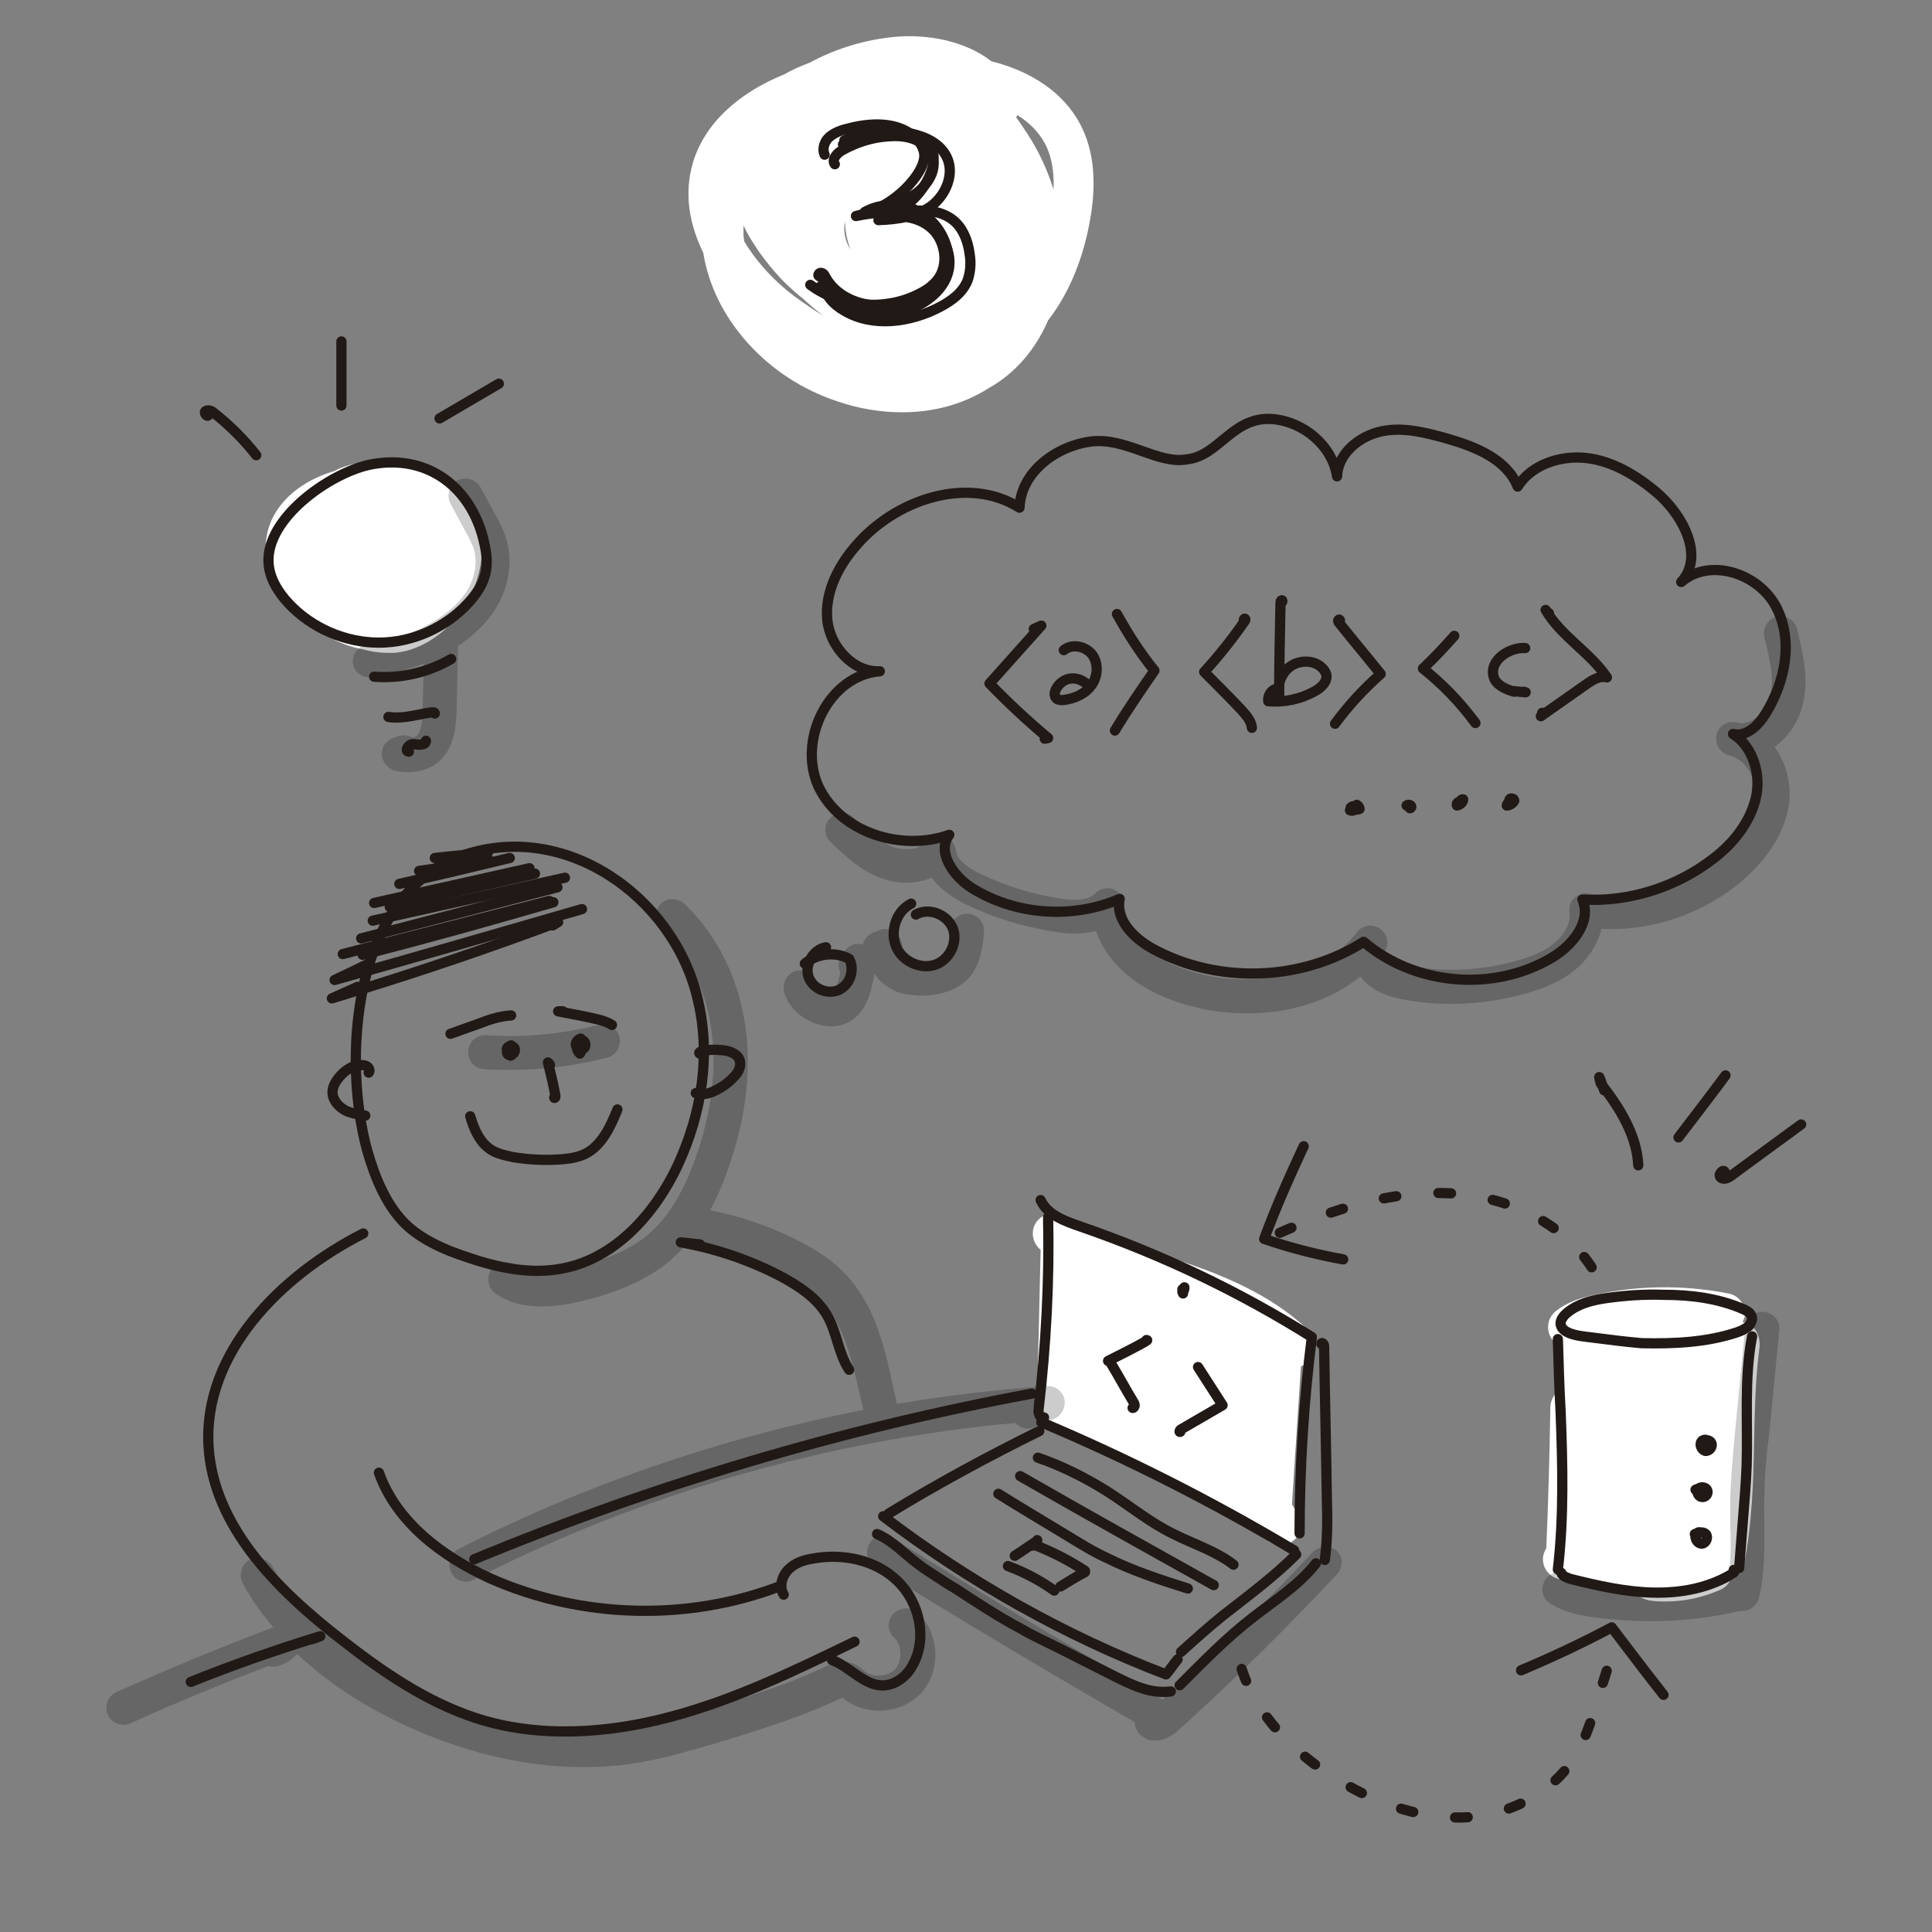
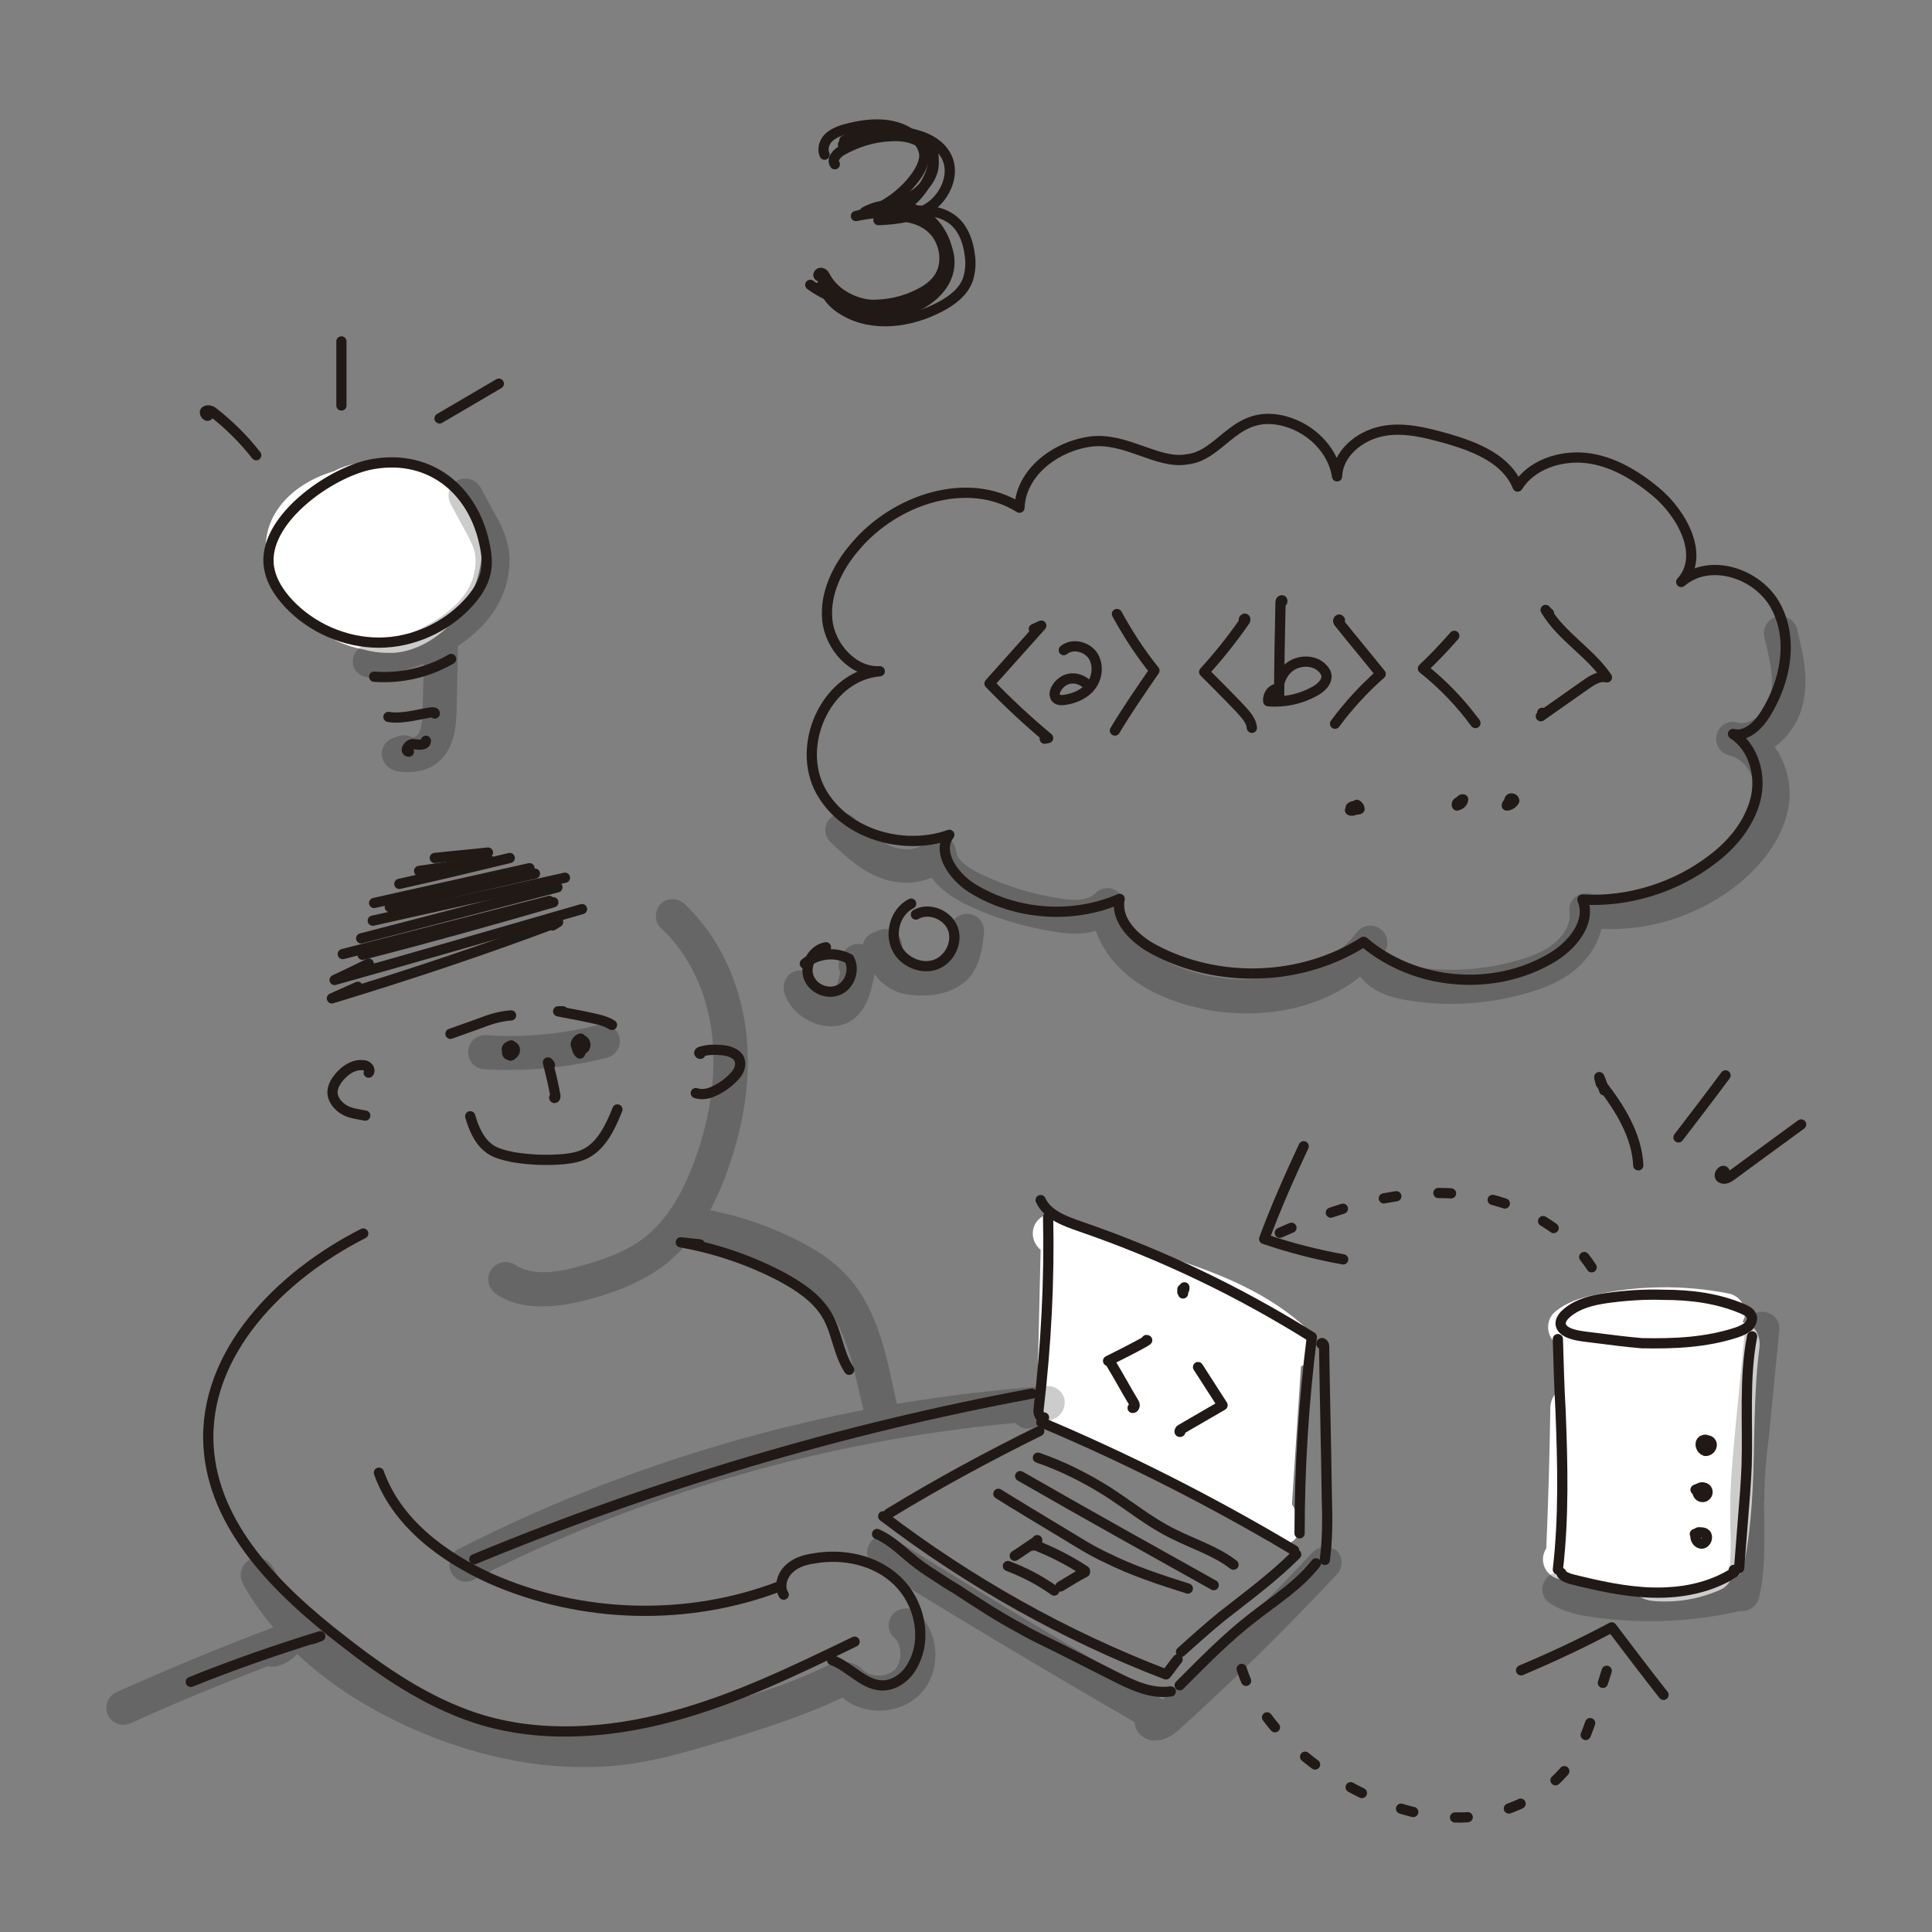
<svg xmlns="http://www.w3.org/2000/svg" version="1.1" x="0px" y="0px" viewBox="0 0 283.5 283.5" style="enable-background:new 0 0 283.5 283.5;" xml:space="preserve">
  <rect x="0" y="0" width="283.5" height="283.5" fill="#808080" stroke="none" />
  <style type="text/css">
	.st0{fill:#FFFFFF;}
	.st1{opacity:0.2;}
	.st2{fill:none;stroke:#211915;stroke-width:1.5;stroke-linecap:round;stroke-linejoin:round;stroke-miterlimit:10;}
	.st3{fill:none;stroke:#211915;stroke-width:1.5;stroke-linecap:round;stroke-linejoin:round;stroke-miterlimit:10;stroke-dasharray:1.77,5.901;}
	.st4{fill:none;stroke:#211915;stroke-width:1.5;stroke-linecap:round;stroke-linejoin:round;stroke-miterlimit:10;stroke-dasharray:1.859,6.196;}
	.st5{fill:none;stroke:#211915;stroke-width:1.5;stroke-linecap:round;stroke-linejoin:round;stroke-miterlimit:10;stroke-dasharray:2.085,6.949;}
</style>
  <g id="Capa_3">
    <g>
-       <path class="st0" d="M153.8,47c3.5-4.5,5.2-9.8,6-13.9c1.2-6,0.8-10.9-1.3-14.9c-2.4-4.5-7-7.7-13-9.2c-4-3.1-9.6-4-14.1-3.6    c-4.4,0.4-8.7,1.7-12.6,3.8c-1.3,0.5-2.5,1-3.7,1.7c-6.9,2.8-11.7,7.3-13.4,12.9c-1.4,4.7-0.5,9.2,1.5,13.3    c1.5,9.6,9.3,18.4,19.7,21.8c3.2,1.1,6.4,1.6,9.5,1.6c4.6,0,9-1.2,12.6-3.5C149,54.8,152,51.2,153.8,47z M116.6,43.5    c-2.7-2-5.5-4.9-7.4-8.1c0-0.3-0.1-0.6-0.1-0.9c0-0.5,0-0.9,0-1.4c1.1,2.3,2.7,4.6,4.6,6.8c1.3,1.5,2.7,2.8,4.1,3.9    c1,0.9,2,1.8,3.1,2.6C119.6,45.6,118.1,44.6,116.6,43.5z M124,32.5c0,1.4,0.3,2.8,0.8,4.1C124,35.4,123.7,33.8,124,32.5z     M149.3,16.9c1.6,1,3,2.3,4,4.1c1,1.8,1.4,4.1,1.3,6.8c-0.9-2.8-2.1-5.5-3.8-8.1c-0.6-0.9-1.1-1.7-1.7-2.5    C149.1,17.2,149.2,17.1,149.3,16.9z" />
      <path class="st0" d="M54.9,68c0,0-0.1,0-0.1,0c-1-0.1-1.9,0-2.9,0.1c-0.9,0.2-1.9,0.5-2.8,1c-0.2,0.1-0.4,0.1-0.6,0.2    C44.5,70.6,41.5,73,40,76c-2,4.1-1,9.2,2.3,12.6c0.5,0.6,1.2,1.1,1.8,1.5c2.3,2.6,5.5,4.5,9.2,5.2c1.1,0.3,2.3,0.5,3.6,0.5    c0.3,0,0.6,0,0.9,0c2.8-0.2,5.6-1.6,8-3.9c4.7-4.5,7-13,2.5-18.9C65.5,69.4,60.5,67.5,54.9,68z" />
      <path class="st0" d="M173.7,185.2c-1.4-0.5-2.8-0.9-4.1-1.4c-4.8-1.6-9.4-3.1-13.6-5.4c-1.5-0.8-3.3-0.2-4.1,1.2    c-0.7,1.3-0.3,2.9,0.8,3.8l-0.5,21.6c-0.3,0.5-0.5,1.1-0.5,1.7c0,1.1,0.6,2.2,1.6,2.8c0.5,0.3,1.1,0.4,1.6,0.4c0,0,0.1,0,0.1,0    c1,0.4,2.1,0.9,3.1,1.3c2.6,1.1,5.2,2.3,7.7,3.5l14.1,6.6c2.4,1.1,4.5,2.2,5.3,3.8c0.5,1,1.6,1.6,2.7,1.6c0.5,0,0.9-0.1,1.4-0.3    c1.5-0.8,2-2.6,1.3-4c-0.3-0.6-0.7-1.1-1-1.6c0-0.1,0-0.3,0-0.4l1.3-19.9c1-0.4,1.7-1.1,2-2.1c0.1-0.6,0.3-2-1-3.3    C186.5,190,179.6,187.2,173.7,185.2z" />
      <path class="st0" d="M256.6,194.3c-0.3-0.1-0.6-0.2-0.9-0.3c0.1-0.2,0.2-0.5,0.3-0.7c0.3-1.6-0.7-3.2-2.4-3.5    c-6.6-1.3-13.5-1.2-20,0.3c-1.8,0.4-3.7,1-5.3,2.3c-1.3,1-1.5,2.9-0.5,4.2c0.3,0.3,0.6,0.6,1,0.8c0,0.1,0,0.3,0,0.5    c0.1,2,0.1,4,0.2,6c-0.9,0.5-1.4,1.4-1.5,2.5c-0.1,6.9-0.3,13.9-0.6,20.8c-0.2,0.3-0.3,0.6-0.4,0.9c-0.4,1.6,0.6,3.2,2.2,3.6    c3.2,0.7,6.4,1.1,9.6,1.1c0.3,0,0.6,0,1,0c0,0.1,0,0.2,0.1,0.2c0.7,1.3,2,1.8,3,1.9c0.7,0.1,1.4,0.1,2,0.1c2.8,0,5.5-0.6,8-1.7    c0.7-0.3,1.2-0.8,1.5-1.4c1-0.3,1.8-1.2,2-2.2c1.2-6.1,1.4-12.3,1.5-18.3c0.1-4.6,0.2-9.3,0.8-13.8    C258.3,196.1,257.7,194.9,256.6,194.3z M235.2,195.9c0,0.3,0.1,0.6,0.3,0.9c-0.3,0-0.6-0.1-1-0.1c-0.1-0.2-0.2-0.3-0.3-0.5    c0.2-0.1,0.4-0.1,0.7-0.2C235,195.9,235.1,195.9,235.2,195.9z" />
    </g>
  </g>
  <g id="Capa_2">
    <g class="st1">
      <path d="M54.2,99.4c0.1,0,0.2,0,0.4,0c2.6-0.4,5.1-1.1,7.6-2l-0.2,6.9c0,1-0.1,3.1-0.9,3.7c-0.1,0.1-0.3,0.2-0.6,0.2    c-0.8-0.4-1.7-0.4-2.5,0c-0.9,0.2-1.7,0.9-1.9,1.8c-0.3,1.3,0.4,2.5,1.6,3c0.3,0.1,0.6,0.2,0.8,0.2c0.4,0.1,0.9,0.1,1.3,0.1    c1.7,0,3.1-0.4,4.3-1.3c2.7-2.1,2.8-5.6,2.9-7.6l0.2-9.6c0,0,0,0,0,0c2.1-1.4,3.8-3,5-4.7c2.3-3.2,3.1-7.2,2.2-10.6    c-0.4-1.6-1.2-3.1-1.9-4.3l-2-3.7c-0.7-1.2-2.2-1.6-3.4-1c-1.2,0.7-1.6,2.2-1,3.4l2,3.7c0.6,1.1,1.2,2.2,1.5,3.2    c0.5,2,0,4.4-1.4,6.4c-1.3,1.8-3.3,3.4-6,4.8c-2.6,1.3-5.4,2.2-8.3,2.6c-1.4,0.2-2.3,1.5-2.1,2.8C51.9,98.5,53,99.4,54.2,99.4z" />
      <path d="M264.4,103.9c1.2-4.1,0.1-8.3-0.7-11.6c-0.3-1.3-1.7-2.1-3-1.8c-1.3,0.3-2.1,1.7-1.8,3c0.7,2.9,1.6,6.2,0.8,9    c-0.4,1.3-1.4,2.6-2.6,3.2c-0.5,0.2-1.1,0.5-1.8,0.4c-0.2,0-0.4-0.1-0.5-0.1c-1.3-0.3-2.6,0.5-2.9,1.8c-0.3,1.3,0.4,2.6,1.7,3    c0.2,0.1,0.4,0.1,0.6,0.2c2.2,0.7,3.5,3.5,3.4,5.8c-0.2,3.3-2.5,6.2-4.3,7.9c-5.3,5-13,7.5-20.2,6.4c-0.8-0.1-1.5,0.1-2.1,0.7    c-0.6,0.5-0.8,1.3-0.7,2.1c0.2,1.4-0.6,3.1-2,4.3c-1.2,1.1-3,2-5.5,2.7c-5.1,1.5-10.6,1.8-15.8,0.9c-1.1-0.2-2.4-0.5-3.2-1.1    c-0.5-0.4-0.6-1-0.5-1.2c0.6-1.2,0.2-2.6-0.9-3.3c-1.1-0.7-2.5-0.4-3.3,0.6c-5,6.6-14.8,7.9-22.2,6.3c-3.4-0.8-6.1-1.9-8.1-3.6    c-2.2-1.8-3.7-4.3-3.8-6.8c-0.1-1-0.7-1.8-1.6-2.2c-0.9-0.4-2-0.1-2.7,0.6c-0.9,0.9-2.7,1.2-5.4,0.7c-3.9-0.6-7.7-1.8-11.3-3.5    c-1.3-0.6-3.6-1.9-3.7-3.4c-0.1-1-0.8-1.9-1.7-2.2c-1-0.3-2,0-2.7,0.8c-1,1.3-3.2,1.3-4.8,0.8c-2.1-0.8-4-2.6-5.8-4.3    c-1-1-2.6-0.9-3.5,0.1c-1,1-0.9,2.6,0.1,3.5c2.1,2,4.4,4.2,7.5,5.3c2.5,0.9,5.1,0.8,7.3-0.1c1.1,1.5,2.8,2.8,5.2,4    c4,1.9,8.3,3.2,12.7,3.9c1.1,0.2,3.7,0.6,6.2-0.1c0.9,2.5,2.6,4.9,4.9,6.7c2.6,2.1,5.9,3.6,10.1,4.6c2.5,0.6,4.9,0.8,7.3,0.8    c6.3,0,12.2-1.9,16.5-5.4c0.3,0.4,0.6,0.7,1,1.1c1.7,1.4,3.7,2,5.5,2.3c6,1.1,12.2,0.7,18.1-1c2-0.6,5-1.6,7.4-3.8    c1.7-1.6,2.9-3.5,3.4-5.6c7.9,0.4,16-2.6,21.7-8c2.5-2.4,5.6-6.3,5.9-11.3c0.1-2.5-0.6-5.2-2.2-7.4    C262.2,108.3,263.7,106.3,264.4,103.9z" />
      <path d="M118.2,149.5c1.2,0.7,2.4,1.1,3.7,1.1c1,0,1.9-0.2,2.8-0.7c1.5-0.9,2.5-2.4,3.1-4.6c0.2-0.8,0.4-1.6,0.5-2.4    c0.7,1,1.7,1.9,3,2.5c1.3,0.6,2.6,0.6,3.5,0.7c0.1,0,0.2,0,0.3,0c3.1,0,5.4-0.9,7-2.5c1.9-2.1,2.1-5,2.3-6.8    c0.1-1.4-0.9-2.6-2.3-2.7c-1.4-0.1-2.6,0.9-2.7,2.3c-0.1,1.6-0.3,3.1-1,3.8c-0.7,0.8-2.3,0.9-3.5,0.9c-0.5,0-1.2,0-1.6-0.2    c-0.4-0.2-0.8-0.5-1.1-1.1c0.4-0.9,0.2-1.9-0.5-2.7c-0.8-0.9-2.1-1-3.1-0.4c-0.6,0.1-1.2,0.5-1.6,1c-0.2,0.3-0.3,0.6-0.4,0.9    c-1-0.3-2.1,0.1-2.7,1l-0.4,0.6c-0.5,0.8-0.6,1.7-0.2,2.5c-0.1,0.4-0.2,0.8-0.3,1.2c-0.3,1.2-0.7,1.5-0.8,1.6    c-0.2,0.1-0.7,0.1-1.3-0.3c-0.5-0.3-0.8-0.7-1-1.1c-0.4-1.3-1.9-2-3.2-1.6c-1.3,0.4-2,1.9-1.6,3.2    C115.6,147.3,116.7,148.6,118.2,149.5z" />
      <path d="M72.1,186.3c-0.8,1.1-0.5,2.7,0.6,3.5c2.1,1.5,4.5,1.9,6.9,1.9c2.4,0,4.8-0.5,6.7-1c3.4-0.9,7.8-2.4,11.4-5.2    c1.2-1,2.4-2.1,3.4-3.4c0.2,0.1,0.4,0.2,0.6,0.2c4.7,0.7,9.2,2.2,13.4,4.4c2.3,1.2,3.9,2.4,5.2,3.7c3,3.2,4.4,8,5.4,12.2    c0.3,1.4,0.7,2.9,1,4.3c-20.6,4-40.8,10.9-59.4,20.4c-1.2,0.6-1.7,2.1-1.1,3.4c0.4,0.9,1.3,1.4,2.2,1.4c0.4,0,0.8-0.1,1.1-0.3    c24.6-12.6,52-20.5,79.5-23c0.7,0.8,1.8,1.1,2.8,0.6l2.9-1.2c1.1-0.5,1.7-1.7,1.5-2.9c-0.3-1.2-1.4-2-2.6-1.9    c-7.4,0.5-14.7,1.4-22,2.6c-0.3-1.5-0.7-3.1-1-4.6c-1.1-4.9-2.7-10.5-6.6-14.5c-1.6-1.7-3.7-3.2-6.4-4.6    c-4.2-2.2-8.7-3.8-13.4-4.7c0.9-1.7,1.8-3.6,2.5-5.7c2.6-7.1,3.5-14,2.8-20.4c-0.9-7.5-4.1-14.2-9.1-18.9c-1-0.9-2.6-0.9-3.5,0.1    c-0.9,1-0.9,2.6,0.1,3.5c4.1,3.8,6.8,9.4,7.5,15.8c0.6,5.6-0.2,11.7-2.5,18.1c-1.9,5.3-4.3,9-7.3,11.4c-2.9,2.3-6.7,3.5-9.6,4.3    c-2.8,0.8-6.9,1.6-9.5-0.2C74.5,184.9,72.9,185.1,72.1,186.3z" />
      <path d="M131.1,236.8c-1,1-0.9,2.6,0.1,3.5c1.2,1.1,1.2,3.4,0.2,4.6c-1.1,1.2-3.4,1.3-4.6,0.3l-0.1-0.1c-0.3-0.3-0.7-0.6-1.3-0.9    c-1.8-0.8-3.6,0-4.4,0.4c-4.7,2.3-9.8,3.9-14.8,5.4c-4.8,1.5-9.8,3.1-14.8,3.8c-9,1.2-19-0.5-28.7-4.8    c-7.3-3.2-17.1-9.1-22.7-19.1c-0.7-1.2-2.2-1.6-3.4-1c-1.2,0.7-1.6,2.2-1,3.4c1.3,2.4,2.8,4.5,4.5,6.5c-7.7,2.9-15.4,6.1-23,9.5    c-1.3,0.6-1.8,2-1.3,3.3c0.4,0.9,1.3,1.5,2.3,1.5c0.3,0,0.7-0.1,1-0.2c6.6-3,13.4-5.8,20.2-8.4c0.4,0.1,0.9,0.1,1.4,0    c1.1-0.3,2.1-0.9,2.9-1.8c5.5,5.2,11.8,8.7,17,11c8.4,3.7,16.9,5.6,24.9,5.6c2.2,0,4.4-0.1,6.5-0.4c5.4-0.7,10.6-2.4,15.7-3.9    c5.1-1.6,10.4-3.3,15.5-5.7c0.1,0,0.2-0.1,0.4-0.2l0,0c3.3,2.8,8.7,2.5,11.6-0.7c2.9-3.2,2.7-8.6-0.4-11.6    C133.7,235.7,132.1,235.8,131.1,236.8z" />
      <path d="M192.6,227.8c-7,7.5-14.4,14.7-22,21.6c-13.3-7.6-26.6-15.6-39.6-23.7c-1.2-0.7-2.7-0.4-3.4,0.8c-0.7,1.2-0.4,2.7,0.8,3.4    c12.5,7.8,25.3,15.4,38.1,22.8c0,0.5,0.2,1.1,0.5,1.5c0.6,0.7,1.4,1.2,2.3,1.2c0.1,0,0.2,0,0.3,0c1.5,0,2.7-1,3.2-1.4    c8.1-7.3,15.9-15,23.4-23c0.9-1,0.9-2.6-0.1-3.5C195.1,226.8,193.5,226.8,192.6,227.8z" />
      <path d="M258.8,192.5c-1.4-0.1-2.6,0.9-2.7,2.2l-1.5,15.4c-0.3,3.2-0.6,6.4-0.7,9.7c0,1.3,0,2.6,0,3.9c0.1,2.8,0.1,5.5-0.3,8    c-6.1,1.3-12.3,1.6-18.5,0.8c-1.8-0.2-3.6-0.6-5-1.4c-1.2-0.7-2.7-0.4-3.4,0.8s-0.4,2.7,0.8,3.4c2.2,1.4,4.6,1.8,7,2.1    c2.5,0.3,5.1,0.5,7.6,0.5c4.4,0,8.9-0.5,13.2-1.5c0.1,0,0.3,0,0.4,0c1.1,0,2.1-0.8,2.4-1.9c0.9-3.7,0.8-7.4,0.8-11    c0-1.2-0.1-2.5,0-3.7c0-3.1,0.3-6.2,0.7-9.3l1.5-15.4C261.2,193.8,260.2,192.6,258.8,192.5z" />
    </g>
    <g class="st1">
      <path d="M74.8,157c-1.3,0-2.5,0-3.8-0.1c-1.4-0.1-2.4-1.3-2.3-2.7c0.1-1.4,1.3-2.4,2.7-2.3c5.6,0.4,11.1-0.2,16.5-1.5    c1.3-0.3,2.7,0.5,3,1.8c0.3,1.3-0.5,2.7-1.8,3C84.4,156.4,79.6,157,74.8,157z" />
    </g>
  </g>
  <g id="Capa_1">
    <path class="st2" d="M123.7,21.2c3.3-2,7.4-2.5,11.1-1.3c1.7,0.5,3.3,1.5,4.1,3.1c1.2,2.4,0,5.5-2.2,7.2c-2.2,1.6-5,2-7.8,2.1   c2.6-1,5.8-0.6,7.8,1.2s2.6,5.3,0.9,7.5c-0.6,0.8-1.5,1.5-2.5,2c-5,2.7-11.6,2.2-16.2-1.2" />
    <path class="st2" d="M121,22.7c-0.4-0.9,0-2,0.7-2.6s1.7-1,2.6-1.2c3.3-0.9,7.2-1.1,9.8,1.1c0.7,0.6,1.3,1.4,1.5,2.4   c0.2,1.2-0.5,2.5-1.2,3.5c-2.1,2.9-5.3,5-8.8,5.8c3-0.6,6.1-0.9,8.9,0.3c2.8,1.1,5.1,4,4.8,7c-0.3,3.4-3.6,5.8-6.8,6.7   c-2.5,0.7-5.3,0.8-7.7-0.2c-1.7-0.8-3.2-2.1-4.5-3.4" />
    <path class="st2" d="M123.9,20.6c3.6-1.8,8-1.7,11.5,0.2c0.6,0.3,1.1,0.7,1.4,1.3c0.3,0.7,0.2,1.5,0.1,2.2   c-0.8,3.2-3.2,5.9-6.2,7.1c3.3-0.6,7.2-1.1,9.6,1.3c1.2,1.2,1.8,3,2,4.7c0.2,1.2,0.1,2.5-0.3,3.7c-0.7,1.8-2.3,3-4,3.9   c-4.3,2.3-9.9,3.1-14.1,0.6c-1.6-0.9-3-2.4-3.1-4.2" />
    <path class="st2" d="M122.5,24.1c-0.5-0.7,0.3-1.6,1-2c2.1-1.2,4.6-2,7-2.1c1.3-0.1,2.6,0,3.8,0.5s2.2,1.5,2.6,2.7   c0.5,2-0.9,4-2.5,5.2c-2.2,1.5-4.9,2.1-7.5,2.7c2.5-1.4,5.8-1.3,8.2,0.1c2.5,1.5,4.1,4.3,4.1,7.2c0,0.8-0.1,1.7-0.6,2.4   c-0.4,0.6-1,1-1.7,1.4c-2.5,1.6-5.4,2.7-8.4,2.6c-3-0.1-6-1.6-7.4-4.2c-0.1-0.2-0.2-0.4-0.4-0.5c-0.2-0.1-0.5-0.1-0.6,0.2   c-0.1,0.2,0.3,0.4,0.4,0.2" />
-     <path class="st2" d="M53.9,168.9c1.2,4.1,2.9,8.3,6,11.1c2.4,2.1,5.4,3.4,8.4,4.4c4.6,1.6,9.6,2.7,14.4,1.7c7.6-1.5,13.4-8,16.7-15   c3.6-7.7,5-16.5,2.9-24.8c-3.6-14.8-19.6-26.2-34.9-20.6C51.7,131.7,50.2,155.5,53.9,168.9z" />
    <path class="st2" d="M75,153.6c0.1,0,0.1-0.2,0-0.2c-0.1,0-0.2,0.1-0.3,0.2c-0.3,0.4-0.5,1.1,0,1.2c0.1,0,0.2,0,0.3,0   c0.4-0.1,0.7-0.6,0.5-1c-0.2-0.4-0.9-0.4-1.1,0c-0.2,0.4,0.3,0.9,0.7,0.8C75.5,154.4,75.4,153.7,75,153.6c-0.4,0.3-0.4,0.9-0.1,1.3   c0.3,0,0.4-0.5,0.2-0.6" />
    <path class="st2" d="M85.2,152.4c-0.4,0.1-0.8,0.6-0.7,1c0.1,0.4,0.7,0.7,1.1,0.5c0.4-0.2,0.4-0.9,0-1.2c-0.4-0.3-1,0-1,0.5   s0.5,0.9,0.9,0.7c0.1-0.3,0.2-0.6,0.1-0.8s-0.4-0.5-0.6-0.4c-0.1,0.1-0.2,0.1-0.2,0.2c-0.3,0.5-0.2,1.3,0.3,1.7   c0.3-0.5,0.3-1.1,0.1-1.7c-0.1,0.1-0.2,0.2-0.3,0.3" />
    <path class="st2" d="M66.1,151.7c1.4-0.5,2.8-1,4.2-1.5c1.5-0.6,3.1-1.1,4.7-1.2" />
    <path class="st2" d="M82.6,148.4c-0.2,0-0.5,0-0.7,0c1.4,0.3,2.7,0.5,4.1,0.8c1.3,0.3,2.7,0.5,3.8,1.2" />
    <path class="st2" d="M69,163.8c0.5,1.7,1.2,3.4,2.5,4.5c1,0.9,2.4,1.2,3.8,1.5c2.4,0.4,4.9,0.5,7.3,0.3c1.1-0.1,2.3-0.3,3.3-0.8   c2.4-1.2,3.7-4,4.7-6.5" />
    <path class="st2" d="M80.7,156.3c0-0.2-0.2-0.3-0.3-0.4c0.4,1.6,0.8,3.2,1.1,4.9c0,0.1,0,0.3-0.1,0.3c-0.1,0.1-0.1-0.2,0-0.1" />
    <path class="st2" d="M54.1,157.4c0.2-0.2,0.1-0.6-0.1-0.8c-0.2-0.2-0.5-0.3-0.8-0.3c-1.1-0.1-2.2,0.5-3,1.3   c-0.8,0.8-1.5,1.8-1.4,2.9c0.1,1,0.9,1.9,1.8,2.4c0.9,0.5,2,0.6,3,0.8" />
    <path class="st2" d="M102.8,154.6c0,0.1-0.2,0-0.2-0.1c0-0.1,0.2-0.2,0.3-0.2c1-0.3,2-0.3,3.1-0.2c1.1,0.1,2.5,0.6,2.6,1.8   c0.1,0.7-0.3,1.5-0.8,2c-0.8,0.9-1.9,1.7-3,2.2c-0.8,0.4-1.8,0.6-2.7,0.3" />
    <path class="st2" d="M81.1,135.8c0.3-0.2,0.5-0.3,0.8-0.5c-10.9,4.1-22,7.8-33.2,11.2c1.3-0.6,2.5-1.1,3.8-1.7" />
    <path class="st2" d="M85.4,133.4c-12.1,3.5-24.2,7-36.3,10.4c1.7-0.8,3.4-1.6,5-2.4" />
    <path class="st2" d="M81.2,132.4c-9.3,2.7-18.6,5.3-28,7.7" />
    <path class="st2" d="M80.6,132.2c-10.1,2.6-20.2,5.2-30.3,7.8" />
    <path class="st2" d="M81.8,130.2c-9.6,2.5-19.2,5-28.8,7.5" />
    <path class="st2" d="M82.9,128.8c-9.4,2.1-18.8,4.2-28.2,6.3" />
    <path class="st2" d="M78.5,128.2c-7.1,1.6-14.2,3.3-21.3,4.9" />
    <path class="st2" d="M77.7,127.4c-7.6,1.7-15.2,3.4-22.8,5.1" />
    <path class="st2" d="M74.8,125.9c-5.4,1.3-10.8,2.6-16.2,3.8" />
    <path class="st2" d="M71.9,126.3c-3.5,0.5-6.9,1-10.4,1.5" />
    <path class="st2" d="M71.6,125.1c-2.6,0.3-5.2,0.5-7.8,0.8" />
    <path class="st2" d="M153.8,178.6c0.2,9.4-0.3,18.8-1.4,28.2c-0.1,0.6,0.3,1.5,0.8,1.2" />
    <path class="st2" d="M152.7,176.1c1,2.2,3.6,3.1,5.9,3.9c11.9,4.1,23.2,9.5,33.9,16.2c-1.2,9.5-1.8,19.2-1.8,28.8" />
    <path class="st2" d="M152.8,208.7c12.8,5.4,25.2,11.7,37.1,18.8" />
    <path class="st2" d="M152.5,210c-7.5,3.7-14.9,7.7-22.1,12.1" />
    <path class="st2" d="M129.6,222.5c12.6,9.6,26.6,17.5,41.5,23.2c0.6-0.7,1.1-1.5,1.7-2.2" />
    <path class="st2" d="M193.9,197.2c0-0.3,0.4,0,0.4,0.3c0.1,7.5,0.3,14.9,0.4,22.4c0.1,3,0.1,6.1-0.3,9" />
    <path class="st2" d="M148.9,228.3c1.1-0.7,2.2-1.5,3.3-2.2c0,0,0-0.1,0-0.1" />
    <path class="st2" d="M155.6,232.8c1.2-0.7,2.4-1.5,3.6-2.1" />
    <path class="st2" d="M152.3,213.9c3.5,1.2,6.9,2.9,10.1,4.9c3.3,2.1,6.3,4.6,9.8,6.3c3,1.5,6.2,2.5,8.8,4.5" />
    <path class="st2" d="M149.7,216.6c9.4,5.4,18.9,10.7,28.4,16" />
    <path class="st2" d="M147.9,229.8c2.4,0.9,4.7,2.1,6.8,3.6" />
    <path class="st2" d="M151.5,226.8c-0.1-0.1,0.2-0.2,0.3-0.1c2.6,1,5.1,2.3,7.4,3.8" />
    <path class="st2" d="M146.5,219.2c3.2,2,6.4,3.9,9.7,5.9c2,1.2,4,2.5,6.2,3.5c3.8,1.9,7.8,3.2,11.9,4.5" />
    <path class="st2" d="M168.3,196.7C168.3,196.7,168.4,196.6,168.3,196.7c0-0.1-0.1-0.1-0.1,0c-0.1,0.1-0.1,0.1-0.2,0.2   c-1.8,1-3.6,1.9-5.4,2.8c0.2,0,0.4,0.3,0.5,0.5c1.1,1.8,2.1,3.7,3.2,5.5c0.1,0.2,0.2,0.3,0.2,0.5c0,0.2-0.1,0.4-0.3,0.4" />
    <path class="st2" d="M175.8,200.6c1.2,1.9,2.4,3.7,3.6,5.6c-2.1,1.2-4.1,2.4-6.2,3.6c-0.1,0.1-0.2,0.4,0,0.3" />
    <path class="st2" d="M53.3,181c-12.2,6.2-23.5,17.6-22.7,31.2c0.7,11.8,10.1,21.1,19.5,28.4c6,4.7,12.4,9.1,19.7,11.5   c9.2,3,19.4,2.3,28.7-0.2c9.4-2.5,18.2-6.8,26.9-11" />
    <path class="st2" d="M102.7,182.6c-0.9-0.1-1.8-0.2-2.8-0.3c5.1,0.9,10.1,2.6,14.7,5c2.6,1.4,5.2,3.1,6.7,5.6   c1.5,2.5,1.7,5.7,3.3,8.1" />
    <path class="st2" d="M55.6,216.1c2.6,7.3,9.3,12.3,16.3,15.5c13.3,5.9,29,6.4,42.7,1.1" />
    <path class="st2" d="M115,234c-0.7-1.1-0.3-2.7,0.7-3.7s2.3-1.4,3.6-1.6c4.4-0.8,9.2,0.2,12.4,3.3s4.4,8.3,2.3,12.2   c-0.8,1.6-2.3,2.9-4.1,3.1c-2.9,0.3-5.1-2.7-7.8-3.7" />
    <path class="st2" d="M121.2,139c-1.8,0.3-3.1,2.4-2.6,4.2c0.5,1.8,2.7,2.8,4.4,2.1c1.7-0.7,2.5-3,1.6-4.6c-2-1.1-4.7-0.8-6.5,0.7" />
    <path class="st2" d="M133.7,132.6c-2.4,1.2-3.3,4.6-1.9,6.9c1.1,1.8,3.6,2.8,5.6,2s3.2-3.3,2.4-5.3s-3.5-3.1-5.4-2" />
    <path class="st2" d="M191.3,168.2c-2.1,4.5-4.1,9-5.8,13.6c3.8,1.3,7.7,2.3,11.6,3" />
    <path class="st2" d="M254.9,195.5c0.6-0.2,1.2-0.5,1.7-0.9c0.4-0.5,0.7-1.2,0.3-1.7c-0.2-0.4-0.7-0.6-1.1-0.8   c-3.7-1.6-7.7-2.1-11.7-2.1c-2.8-0.1-5.7,0.1-8.5,0.5c-2,0.3-4,0.8-5.6,2.1c-0.5,0.4-1,1-1,1.6c0.1,1.8,3.6,1.9,4.9,2.1   c2.3,0.3,4.7,0.6,7,0.8C245.6,197.2,250.4,197,254.9,195.5z" />
    <path class="st2" d="M228.6,196.5c0.1,3.5,0.2,7.1,0.4,10.6c0.3,7.7,0.5,15.5-0.4,23.2" />
    <path class="st2" d="M257.1,196.1c-1.2,6.2-0.6,12.6-0.8,19c-0.1,2.5-0.3,5-0.5,7.4c-0.2,2.5-0.4,5.1-0.6,7.6" />
    <path class="st2" d="M229.1,230.8c0.2,0.5,0.8,0.7,1.4,0.9c4,1,8,1.9,12.1,2c4.1,0.1,8.3-0.7,11.8-2.9c0.1-0.1,0.2-0.2,0.2-0.3   c0-0.1-0.2-0.2-0.2-0.1" />
    <path class="st2" d="M250.4,211.3c-0.2-0.1-0.4,0-0.6,0.1c-0.5,0.4-0.2,1.3,0.4,1.5c0.6,0.1,1.2-0.6,0.9-1.2   c-0.2-0.4-0.9-0.5-1.1-0.1" />
    <path class="st2" d="M250.2,218.4c-0.2-0.2-0.6-0.2-0.9,0c-0.2,0.2-0.3,0.6-0.1,0.9c0.2,0.4,0.8,0.5,1.1,0.2c0.3-0.2,0.4-0.8,0-1.1   c-0.4-0.3-1,0-1.5,0.2" />
    <path class="st2" d="M249.5,224.9c-0.2-0.2-0.6,0.1-0.7,0.4c-0.1,0.6,0.4,1.3,1,1.2c0.6-0.1,0.9-1,0.5-1.4c-0.4-0.4-1.1-0.2-1.6,0" />
    <path class="st4" d="M187.8,180.9c7.9-3.5,16.3-6.2,24.9-5.8c8.6,0.4,17.4,4.5,21.6,12.1" />
    <path class="st2" d="M223.2,245.1c4.5-1.9,9-4,13.3-6.3c2.5,3.3,5,6.6,7.6,9.9" />
    <path class="st4" d="M182.2,244.9c2.2,6.8,7.5,12.1,13.5,15.9c5.6,3.5,12,6,18.6,5.9s13.3-3.3,16.8-8.9c1.4-2.3,2.3-5,3.1-7.6   c0.7-2.4,1.5-4.7,2.2-7.1" />
    <path class="st2" d="M151.7,92.3c0.4-0.2,0.7-0.3,1.1-0.5c-2.5,2.8-5.1,5.7-7.6,8.5c2.7,2.8,5.6,5.5,8.6,8c-0.2,0-0.3,0.1-0.5,0.1" />
    <path class="st2" d="M156.1,95.4c1.2-1,3.2-0.6,4.2,0.7c0.9,1.3,0.8,3.1-0.1,4.4c-0.9,1.3-2.5,2-4,2.2c-0.6,0.1-1.3,0-1.4-0.6   c-0.1-0.2,0-0.4,0-0.6c0.3-0.9,1.1-1.7,2.1-1.9c1-0.2,2,0.2,2.7,0.9" />
    <path class="st2" d="M163.9,90.1c1.6,2.9,3.4,5.7,5.5,8.3c-2,2.9-4,5.8-5.8,8.8" />
    <path class="st2" d="M182.6,91c-0.2,0,0-0.3,0.1-0.2c0.1,0.1,0,0.3-0.1,0.4c-1.8,2.6-3.8,5.1-5.9,7.4c1.8,1.8,3.6,3.6,5.4,5.5   c0.7,0.8,1.5,1.6,1.6,2.7" />
    <path class="st2" d="M188.1,88.3c0.1,0.1,0.1-0.3,0-0.2c-0.2,0-0.2,0.2-0.2,0.4c-0.1,4.7-0.2,9.5-0.2,14.2   c-0.4-1.7,0.1-3.7,1.5-4.8c1.4-1.1,3.6-1.1,4.8,0.1c0.3,0.3,0.5,0.6,0.6,0.9c0.3,1.1-0.8,2.1-1.8,2.6c-2,1.1-4.4,1.6-6.7,1.4   c-0.1-0.8,0.4-1.6,1.1-1.8" />
    <path class="st2" d="M196.6,91.1c0.1-0.1-0.1-0.3-0.2-0.1c-0.1,0.1,0,0.3,0.1,0.4c2,2.5,4.1,5,6.1,7.5c-2.5,2.2-4.7,4.6-6.7,7.3" />
    <path class="st2" d="M213.4,93.3c-1.5,1.7-3,3.3-4.6,4.8c2.9,2.3,5.5,5,7.7,8c-0.1-0.2-0.2-0.3-0.4-0.5" />
-     <path class="st2" d="M223.8,95.1c-2.1-0.2-5.4,1.7-4.6,4.3c0.4,1.2,1.9,1.8,3,2.1c-1.1-0.3,2.7,0.3,1.4,0" />
    <path class="st2" d="M227.3,90c-0.2-0.2-0.4-0.3-0.5-0.5c2.3,3.9,6.5,6.2,9,9.9c-1.2-0.3-2.3,0.5-3.3,1.2c-2.1,1.5-4.3,3-6.4,4.5   c0.2-0.1,0.2-0.3,0.2-0.5" />
    <path class="st2" d="M199.1,118.1c0.2,0.1,0.4,0.4,0.4,0.6c-0.4,0.2-0.9,0.1-1.3-0.2c0.2-0.2,0.6-0.3,0.9-0.1   c-0.1,0.4-0.6,0.7-1,0.5" />
-     <path class="st2" d="M206.4,118.2c0.2-0.2,0.7-0.1,0.7,0.2c0,0.1-0.1,0.2-0.2,0.2c-0.1,0,0-0.2,0.1-0.1" />
    <path class="st2" d="M214.3,117.9c-0.2-0.2,0.1-0.7,0.4-0.6c0,0.4-0.4,0.8-0.9,0.9c-0.1-0.2,0-0.4,0.2-0.5" />
    <path class="st2" d="M222,117.5c0,0.2-0.2,0.4-0.4,0.4c-0.2-0.2-0.2-0.5,0-0.7c0.2-0.1,0.6,0,0.6,0.3c-0.2,0.4-0.7,0.7-1.1,0.7   c0-0.2,0.2-0.4,0.4-0.4" />
    <path class="st2" d="M128.7,225.1c2.3,1,4,2.9,6,4.4c0.9,0.7,1.9,1.3,2.8,1.9c0.9,0.6,1.8,1.2,2.7,1.7c3.2,2.1,6.4,4.2,9.8,6   c1.7,1,3.5,1.8,5.3,2.7c2.8,1.4,5.5,2.8,8.3,4.2c2.6,1.3,5.3,2.6,8.2,2.2" />
    <path class="st2" d="M173.3,242.4c2-1.8,4-3.6,6.1-5.3c3.7-2.9,7.5-5.7,10.8-9" />
    <path class="st2" d="M173.1,247.3c3.5-3.5,6.9-7,10.8-10c3.2-2.5,6.7-4.7,9.2-7.9" />
    <path class="st2" d="M173.5,189.2c0,0.1,0,0.3,0,0.4c0.1-0.2,0.1-0.4,0.2-0.6c-0.1,0.1-0.1,0.3-0.1,0.5c0.2-0.2,0.2-0.4,0.2-0.6   c-0.2,0.2-0.3,0.6-0.2,0.9" />
    <path class="st2" d="M28,246.8c6.2-2.5,12.5-4.7,19-6.7c-0.5,0.2-1,0.4-1.6,0.5" />
    <path class="st2" d="M69.6,228.8c26.3-10.9,53.8-19.1,81.8-24.3" />
    <path class="st2" d="M160,64.8c-5.1,0.7-10.2,4.5-10.4,9.7c-7.6-4.8-18.3-1.2-24.1,5.7c-2.6,3-4.5,6.9-4.1,10.8   c0.4,3.9,3.8,7.7,7.7,7.5c-7.5,0.6-12.1,10.1-9,16.9c3.2,6.8,12.2,9.6,19.2,7.1c-1.9,2.5,0.6,6.1,3.3,7.8c6.4,4,14.8,4.6,21.7,1.6   c-0.7,3.1,2.2,5.9,5,7.4c9.5,5.1,21.7,4.7,30.8-1.1c7.5,6.4,19,7.4,27.5,2.4c3.1-1.8,6-5.3,4.6-8.6c6.8,0.4,13.8-1.8,19.2-6   c2.9-2.2,5.3-5.2,6.2-8.7s-0.3-7.7-3.3-9.6c1.9,0.5,3.7-1.2,4.8-3c2.9-4.7,4.1-10.8,1.5-15.7c-2.6-4.9-9.7-7.2-13.9-3.6   c3.5-3.8,0.2-10-3.8-13.3c-2.9-2.4-6.4-4.5-10.2-4.9s-8,1-10,4.2c-1.6-4-6.1-5.8-10.2-7c-3.2-0.9-6.6-1.8-9.8-1.1   c-3.3,0.7-6.4,3.3-6.5,6.6c-0.7-4.5-4.9-8-9.4-8.4c-5.9-0.5-7.9,5.4-12.6,5.9C169.9,68.2,165.2,64.1,160,64.8z" />
    <path class="st2" d="M39.4,82.5c0.1,2.3,1.4,4.4,3,6.1c3.4,3.6,8.3,5.7,13.2,5.7s9.8-2.2,13.1-5.8c1.2-1.3,2.3-2.9,2.6-4.7   c0.3-1.6,0-3.2-0.4-4.8c-2-7.8-8.5-12.5-16.7-10.8C48.3,69.5,39.1,76,39.4,82.5z" />
    <path class="st2" d="M54.9,99.3c3.9,0.3,7.9-0.6,11.3-2.6" />
    <path class="st2" d="M57,105.2c2.6,0.5,6.9-1.2,6.8-0.5" />
    <path class="st2" d="M60,110.3c-0.7,0-0.1-1.2,0.7-1.1c0.7,0.1,1.8,0.2,1.8-0.5" />
    <path class="st2" d="M30.6,60.9c-0.2,0.4-0.8-0.4-0.4-0.6s0.9,0,1.2,0.3c2.3,1.8,4.4,3.9,6.2,6.2" />
    <path class="st2" d="M50.1,59.5c0-3.1,0-6.3,0-9.4" />
    <path class="st2" d="M64.5,61.4c2.9-1.7,5.8-3.4,8.7-5.1" />
    <path class="st2" d="M235.4,160c-0.1-0.3-1.2-3.5-0.5-1c2.9,3.7,5.3,7.7,5.5,12" />
    <path class="st2" d="M246.3,166.9c2.3-3,4.6-6,6.9-9.1" />
    <path class="st2" d="M253.1,172c-0.2-0.6-1.1,0.4-0.6,0.8c0.5,0.4,1.2,0,1.7-0.4c3.4-2.5,6.8-5,10.1-7.4" />
  </g>
</svg>